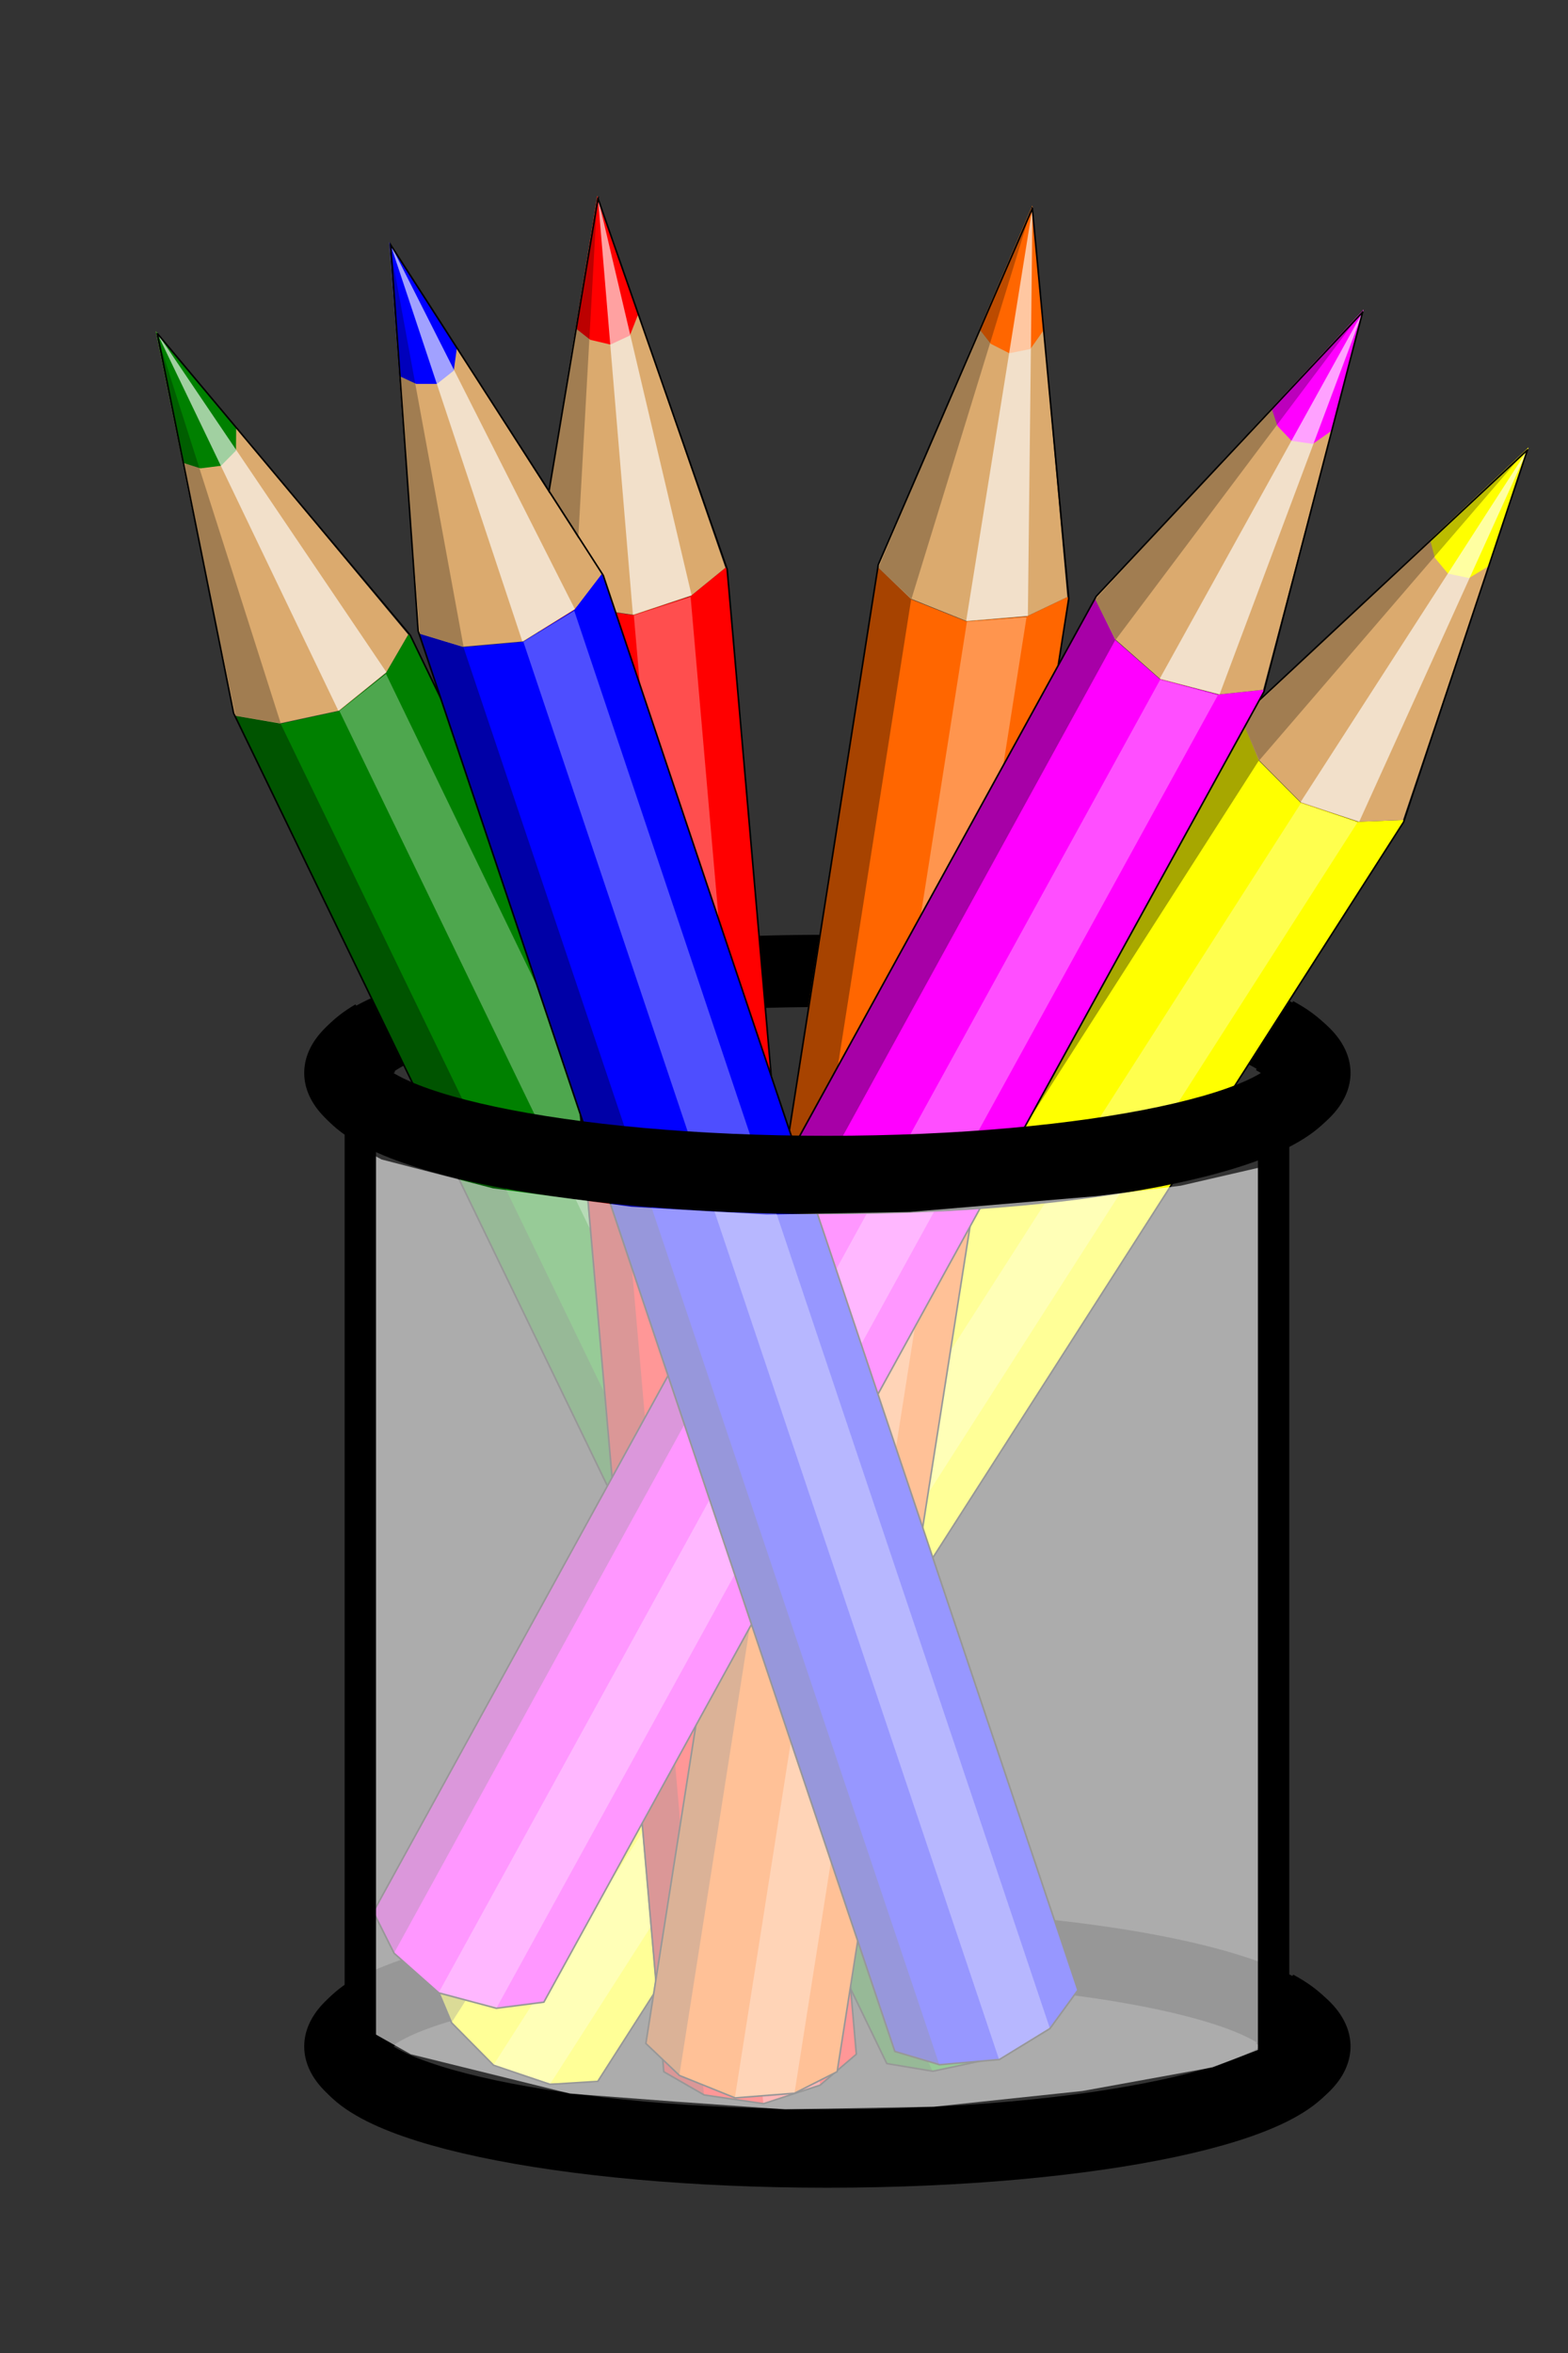
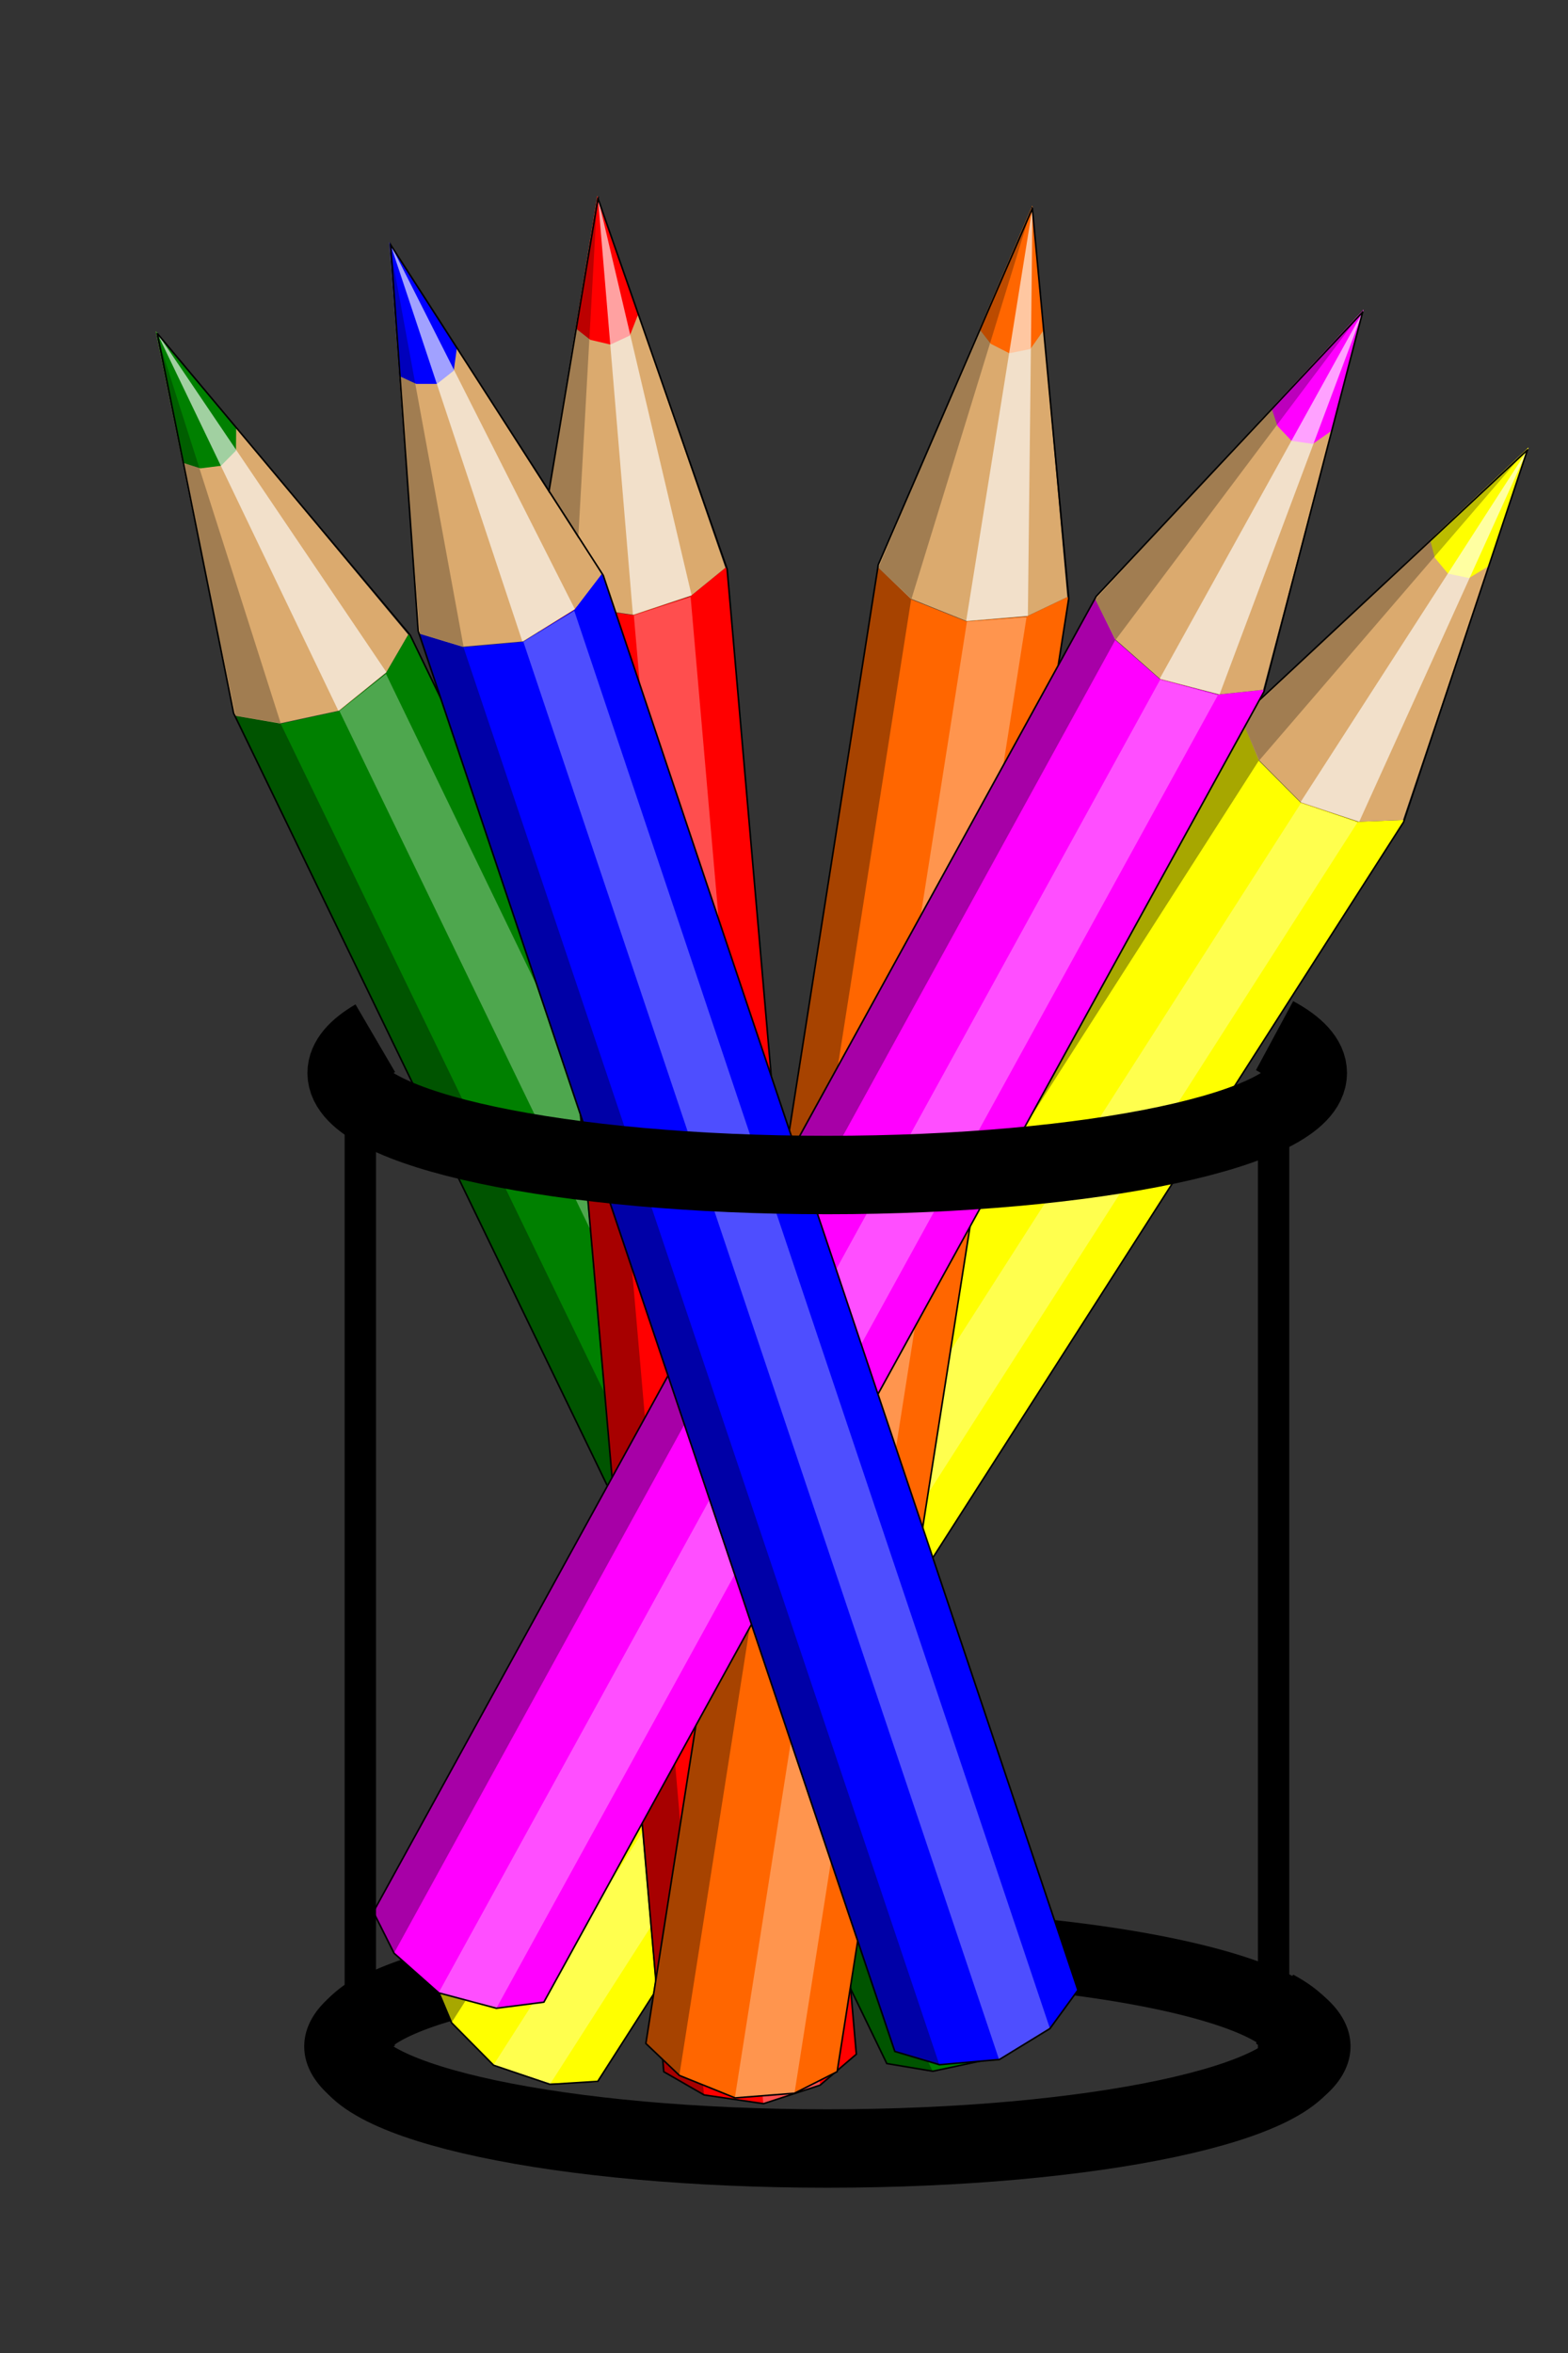
<svg xmlns="http://www.w3.org/2000/svg" xmlns:ns1="http://www.inkscape.org/namespaces/inkscape" xmlns:ns2="http://sodipodi.sourceforge.net/DTD/sodipodi-0.dtd" width="500" height="750" id="svg5455" version="1.1" ns1:version="0.48.4 r9939" ns2:docname="New document 5">
  <rect width="100%" height="100%" fill="#333333" stroke="none" />
  <defs id="defs5457" />
  <ns2:namedview id="base" pagecolor="#ffffff" bordercolor="#666666" borderopacity="1.0" ns1:pageopacity="1" ns1:pageshadow="2" ns1:zoom="0.7" ns1:cx="193.64378" ns1:cy="487.89858" ns1:document-units="px" ns1:current-layer="layer1" showgrid="false" ns1:window-width="1366" ns1:window-height="716" ns1:window-x="-8" ns1:window-y="-8" ns1:window-maximized="1" />
  <g ns1:label="Layer 1" ns1:groupmode="layer" id="layer1" transform="translate(0,-302.362)">
    <path transform="matrix(3.035,0,0,2.576,-1065.77,-531.13)" d="m 488.584,576.775 a 50.495,12.624 0 1 1 -100.99,0 50.495,12.624 0 1 1 100.99,0 z" ns2:ry="12.623705" ns2:rx="50.49482" ns2:cy="576.77527" ns2:cx="438.08929" id="path5373" style="fill:none;stroke:#000000;stroke-width:8.941;stroke-linecap:butt;stroke-linejoin:miter;stroke-miterlimit:4;stroke-opacity:1;stroke-dasharray:none;stroke-dashoffset:0" ns2:type="arc" />
-     <path ns2:type="arc" style="fill:none;stroke:#000000;stroke-width:8.941;stroke-linecap:butt;stroke-linejoin:miter;stroke-miterlimit:4;stroke-opacity:1;stroke-dasharray:none;stroke-dashoffset:0" id="path5364" ns2:cx="438.08929" ns2:cy="576.77527" ns2:rx="50.49482" ns2:ry="12.623705" d="m 488.584,576.775 a 50.495,12.624 0 1 1 -100.99,0 50.495,12.624 0 1 1 100.99,0 z" transform="matrix(3.035,0,0,2.576,-1065.77,-841.423)" />
    <g transform="matrix(1.281,1.172,-1.186,1.265,602.182,-584.633)" id="g4803-1" style="stroke-width:2.97;stroke-miterlimit:4;stroke-dasharray:none">
      <path ns1:connector-curvature="0" ns2:nodetypes="ccccccccccc" id="path4805-7" d="m 437.884,820.092 -6.087,6.037 -10.012,4.581 -10.947,-0.562 -7.795,-3.604 -50.267,-271.431 7.882,3.645 10.79,0.507 10.064,-4.486 6.105,-6.119 50.267,271.431 z" style="fill:#ffff00;fill-opacity:1;fill-rule:evenodd;stroke:none" />
      <path ns1:connector-curvature="0" id="path4807-4" d="m 431.83,826.318 -9.995,4.403 -50.267,-271.431 9.995,-4.403 50.267,271.431 0,0 z" style="opacity:0.305;fill:#ffffff;fill-opacity:1;fill-rule:evenodd;stroke:none" />
      <path ns1:connector-curvature="0" id="path4809-0" d="m 410.893,830.151 -7.85,-3.607 -50.267,-271.431 7.803,3.608 50.314,271.43 z" style="opacity:0.346;fill:#000000;fill-opacity:1;fill-rule:evenodd;stroke:none" />
      <path ns1:connector-curvature="0" id="path4811-9" d="m 387.361,548.918 -5.732,5.745 -10.053,4.546 -11.108,-0.538 -7.692,-3.557 4.625,-72.318 29.96,66.122 z" style="fill:#dbaa6e;fill-opacity:1;fill-rule:evenodd;stroke:none" />
      <path ns1:connector-curvature="0" ns2:nodetypes="cccccccc" id="path4813-4" d="m 366.953,503.875 -1.129,4.032 -3.37,2.006 -3.756,-0.517 -2.877,-1.866 1.582,-24.734 9.609,21.208 -0.058,-0.128 z" style="fill:#ffff00;fill-opacity:1;fill-rule:evenodd;stroke:none" />
      <path ns1:connector-curvature="0" ns2:nodetypes="ccccc" id="path4815-8" d="m 381.712,554.58 -10.32,4.619 -8.963,-49.261 -4.891,-26.843 24.174,71.484 z" style="opacity:0.63;fill:#ffffff;fill-opacity:1;fill-rule:evenodd;stroke:none" />
      <path ns1:connector-curvature="0" ns2:nodetypes="ccccc" id="path4817-8" d="m 360.615,558.677 -3.214,-75.881 -1.573,24.601 -2.812,47.828 7.599,3.453 z" style="opacity:0.264;fill:#000000;fill-opacity:1;fill-rule:evenodd;stroke:none" />
      <path ns1:connector-curvature="0" id="path4819-2" d="m 357.57,483.274 -4.767,71.425 50.365,271.903 7.748,3.551 10.963,0.549 9.948,-4.404 6.033,-6.338 -50.157,-270.835 -30.133,-65.851 z" style="fill:none;stroke:#000000;stroke-width:0.288;stroke-linecap:butt;stroke-linejoin:miter;stroke-miterlimit:4;stroke-opacity:1;stroke-dasharray:none" />
    </g>
    <g transform="matrix(1.444,-0.969,0.981,1.427,-1415.24,359.666)" id="g4857-4" style="stroke-width:2.97;stroke-miterlimit:4;stroke-dasharray:none">
      <path ns1:connector-curvature="0" ns2:nodetypes="ccccccccccc" id="path4859-5" d="m 644.013,839.591 -7.729,3.709 -10.96,1.048 -10.158,-4.118 -6.183,-5.959 41.448,-272.917 6.253,6.026 10.028,4.015 10.978,-0.94 7.773,-3.78 -41.448,272.917 z" style="fill:#008000;fill-opacity:1;fill-rule:evenodd;stroke:none" />
      <path ns1:connector-curvature="0" id="path4861-5" d="m 636.253,843.489 -10.886,0.885 41.448,-272.917 10.886,-0.885 -41.448,272.917 0,0 z" style="opacity:0.305;fill:#ffffff;fill-opacity:1;fill-rule:evenodd;stroke:none" />
      <path ns1:connector-curvature="0" id="path4863-1" d="m 615.216,840.251 -6.234,-5.98 41.448,-272.917 6.19,5.966 -41.404,272.931 z" style="opacity:0.346;fill:#000000;fill-opacity:1;fill-rule:evenodd;stroke:none" />
      <path ns1:connector-curvature="0" id="path4865-7" d="m 685.135,566.833 -7.298,3.549 -10.988,1.001 -10.319,-4.149 -6.102,-5.881 28.066,-66.81 6.639,72.288 z" style="fill:#dbaa6e;fill-opacity:1;fill-rule:evenodd;stroke:none" />
      <path ns1:connector-curvature="0" ns2:nodetypes="cccccccc" id="path4867-1" d="m 680.612,517.59 -2.388,3.439 -3.841,0.791 -3.38,-1.719 -2.107,-2.706 9.599,-22.85 2.13,23.186 -0.013,-0.14 z" style="fill:#008000;fill-opacity:1;fill-rule:evenodd;stroke:none" />
      <path ns1:connector-curvature="0" ns2:nodetypes="ccccc" id="path4869-1" d="m 677.942,570.331 -11.264,0.983 7.673,-49.478 4.175,-26.963 -0.584,75.459 z" style="opacity:0.63;fill:#ffffff;fill-opacity:1;fill-rule:evenodd;stroke:none" />
      <path ns1:connector-curvature="0" ns2:nodetypes="ccccc" id="path4871-5" d="m 656.668,567.29 21.828,-72.745 -9.547,22.727 -18.329,44.266 6.048,5.752 z" style="opacity:0.264;fill:#000000;fill-opacity:1;fill-rule:evenodd;stroke:none" />
      <path ns1:connector-curvature="0" id="path4873-2" d="m 678.498,495.051 -27.908,65.919 -41.511,273.395 6.157,5.894 10.178,4.111 10.842,-0.901 7.777,-4.011 41.357,-272.318 -6.892,-72.089 z" style="fill:none;stroke:#000000;stroke-width:0.288;stroke-linecap:butt;stroke-linejoin:miter;stroke-miterlimit:4;stroke-opacity:1;stroke-dasharray:none" />
    </g>
    <g transform="matrix(1.697,-0.404,0.409,1.677,-875.892,-247.013)" id="g4821-7" style="stroke-width:2.97;stroke-miterlimit:4;stroke-dasharray:none">
      <path ns1:connector-curvature="0" ns2:nodetypes="ccccccccccc" id="path4823-6" d="m 476.317,832.919 -7.729,3.709 -10.96,1.048 -10.158,-4.118 -6.183,-5.959 41.448,-272.917 6.253,6.026 10.028,4.015 10.978,-0.94 7.773,-3.78 -41.448,272.917 z" style="fill:#ff0000;fill-opacity:1;fill-rule:evenodd;stroke:none" />
      <path ns1:connector-curvature="0" id="path4825-1" d="m 468.558,836.818 -10.886,0.885 41.448,-272.917 10.886,-0.885 -41.448,272.917 0,0 z" style="opacity:0.305;fill:#ffffff;fill-opacity:1;fill-rule:evenodd;stroke:none" />
      <path ns1:connector-curvature="0" id="path4827-4" d="m 447.52,833.579 -6.234,-5.98 41.448,-272.917 6.19,5.966 -41.404,272.931 z" style="opacity:0.346;fill:#000000;fill-opacity:1;fill-rule:evenodd;stroke:none" />
      <path ns1:connector-curvature="0" id="path4829-2" d="m 517.44,560.161 -7.298,3.549 -10.988,1.001 -10.319,-4.149 -6.102,-5.881 28.066,-66.81 6.639,72.288 z" style="fill:#dbaa6e;fill-opacity:1;fill-rule:evenodd;stroke:none" />
      <path ns1:connector-curvature="0" ns2:nodetypes="cccccccc" id="path4831-3" d="m 512.917,510.919 -2.388,3.439 -3.841,0.791 -3.38,-1.719 -2.107,-2.706 9.599,-22.85 2.13,23.186 -0.013,-0.14 z" style="fill:#ff0000;fill-opacity:1;fill-rule:evenodd;stroke:none" />
      <path ns1:connector-curvature="0" ns2:nodetypes="ccccc" id="path4833-2" d="m 510.247,563.66 -11.264,0.983 7.673,-49.478 4.175,-26.963 -0.584,75.459 z" style="opacity:0.63;fill:#ffffff;fill-opacity:1;fill-rule:evenodd;stroke:none" />
      <path ns1:connector-curvature="0" ns2:nodetypes="ccccc" id="path4835-2" d="m 488.973,560.618 21.828,-72.745 -9.547,22.727 -18.329,44.266 6.048,5.752 z" style="opacity:0.264;fill:#000000;fill-opacity:1;fill-rule:evenodd;stroke:none" />
      <path ns1:connector-curvature="0" id="path4837-1" d="m 510.803,488.38 -27.908,65.919 -41.511,273.395 6.157,5.894 10.178,4.111 10.842,-0.901 7.777,-4.011 41.357,-272.318 -6.892,-72.089 z" style="fill:none;stroke:#000000;stroke-width:0.288;stroke-linecap:butt;stroke-linejoin:miter;stroke-miterlimit:4;stroke-opacity:1;stroke-dasharray:none" />
    </g>
    <g transform="matrix(1.746,0.006,-0.006,1.725,-1007.598,-521.133)" id="g4875-6" style="stroke-width:2.97;stroke-miterlimit:4;stroke-dasharray:none">
      <path ns1:connector-curvature="0" ns2:nodetypes="ccccccccccc" id="path4877-8" d="m 732.906,857.774 -7.729,3.709 -10.96,1.048 -10.158,-4.118 -6.183,-5.959 41.448,-272.917 6.253,6.026 10.028,4.015 10.978,-0.94 7.773,-3.78 -41.448,272.917 z" style="fill:#ff6600;fill-opacity:1;fill-rule:evenodd;stroke:none" />
      <path ns1:connector-curvature="0" id="path4879-5" d="m 725.146,861.672 -10.886,0.885 41.448,-272.917 10.886,-0.885 -41.448,272.917 0,0 z" style="opacity:0.305;fill:#ffffff;fill-opacity:1;fill-rule:evenodd;stroke:none" />
      <path ns1:connector-curvature="0" id="path4881-7" d="m 704.109,858.434 -6.234,-5.98 41.448,-272.917 6.19,5.966 -41.404,272.931 z" style="opacity:0.346;fill:#000000;fill-opacity:1;fill-rule:evenodd;stroke:none" />
      <path ns1:connector-curvature="0" id="path4883-6" d="m 774.029,585.016 -7.298,3.549 -10.988,1.001 -10.319,-4.149 -6.102,-5.881 28.066,-66.81 6.639,72.288 z" style="fill:#dbaa6e;fill-opacity:1;fill-rule:evenodd;stroke:none" />
      <path ns1:connector-curvature="0" ns2:nodetypes="cccccccc" id="path4885-1" d="m 769.506,535.773 -2.388,3.439 -3.841,0.791 -3.38,-1.719 -2.107,-2.706 9.599,-22.85 2.13,23.186 -0.013,-0.14 z" style="fill:#ff6600;fill-opacity:1;fill-rule:evenodd;stroke:none" />
      <path ns1:connector-curvature="0" ns2:nodetypes="ccccc" id="path4887-8" d="m 766.835,588.514 -11.264,0.983 7.673,-49.478 4.175,-26.963 -0.584,75.459 z" style="opacity:0.63;fill:#ffffff;fill-opacity:1;fill-rule:evenodd;stroke:none" />
      <path ns1:connector-curvature="0" ns2:nodetypes="ccccc" id="path4889-9" d="m 745.561,585.472 21.828,-72.745 -9.547,22.727 -18.329,44.266 6.048,5.752 z" style="opacity:0.264;fill:#000000;fill-opacity:1;fill-rule:evenodd;stroke:none" />
      <path ns1:connector-curvature="0" id="path4891-2" d="m 767.392,513.234 -27.908,65.919 -41.511,273.395 6.157,5.894 10.178,4.111 10.842,-0.901 7.777,-4.011 41.357,-272.318 -6.892,-72.089 z" style="fill:none;stroke:#000000;stroke-width:0.288;stroke-linecap:butt;stroke-linejoin:miter;stroke-miterlimit:4;stroke-opacity:1;stroke-dasharray:none" />
    </g>
    <g transform="matrix(1.534,0.823,-0.833,1.516,-259.83,-264.743)" id="g4929-7" style="stroke-width:2.97;stroke-miterlimit:4;stroke-dasharray:none">
      <g transform="matrix(0.989,-0.15,0.15,0.989,-43.353,80.935)" id="g4931-9" style="stroke-width:2.97;stroke-miterlimit:4;stroke-dasharray:none">
        <path ns1:connector-curvature="0" style="fill:#ff00ff;fill-opacity:1;fill-rule:evenodd;stroke:none" d="m 525.825,499.17 -7.729,3.709 -10.96,1.048 -10.158,-4.118 -6.183,-5.959 41.448,-272.917 6.253,6.026 10.028,4.015 10.978,-0.94 7.773,-3.78 -41.448,272.917 z" id="path4933-5" ns2:nodetypes="ccccccccccc" />
        <path ns1:connector-curvature="0" style="opacity:0.305;fill:#ffffff;fill-opacity:1;fill-rule:evenodd;stroke:none" d="m 518.065,503.068 -10.886,0.885 41.448,-272.917 10.886,-0.885 -41.448,272.917 0,0 z" id="path4935-4" />
        <path ns1:connector-curvature="0" style="opacity:0.346;fill:#000000;fill-opacity:1;fill-rule:evenodd;stroke:none" d="m 497.028,499.829 -6.234,-5.98 41.448,-272.917 6.19,5.966 -41.404,272.931 z" id="path4937-3" />
        <path ns1:connector-curvature="0" style="fill:#dbaa6e;fill-opacity:1;fill-rule:evenodd;stroke:none" d="m 566.947,226.411 -7.298,3.549 -10.988,1.001 -10.319,-4.149 -6.102,-5.881 28.066,-66.81 6.639,72.288 z" id="path4939-1" />
        <path ns1:connector-curvature="0" style="fill:#ff00ff;fill-opacity:1;fill-rule:evenodd;stroke:none" d="m 562.425,177.169 -2.388,3.439 -3.841,0.791 -3.38,-1.719 -2.107,-2.706 9.599,-22.85 2.13,23.186 -0.013,-0.14 z" id="path4941-2" ns2:nodetypes="cccccccc" />
        <path ns1:connector-curvature="0" style="opacity:0.63;fill:#ffffff;fill-opacity:1;fill-rule:evenodd;stroke:none" d="m 559.754,229.91 -11.264,0.983 7.673,-49.478 4.175,-26.963 -0.584,75.459 z" id="path4943-3" ns2:nodetypes="ccccc" />
        <path ns1:connector-curvature="0" style="opacity:0.264;fill:#000000;fill-opacity:1;fill-rule:evenodd;stroke:none" d="m 538.48,226.868 21.828,-72.745 -9.547,22.727 -18.329,44.266 6.048,5.752 z" id="path4945-3" ns2:nodetypes="ccccc" />
        <path ns1:connector-curvature="0" style="fill:none;stroke:#000000;stroke-width:0.288;stroke-linecap:butt;stroke-linejoin:miter;stroke-miterlimit:4;stroke-opacity:1;stroke-dasharray:none" d="m 560.31,154.63 -27.908,65.919 -41.511,273.395 6.157,5.894 10.178,4.111 10.842,-0.901 7.777,-4.011 41.357,-272.318 -6.892,-72.089 z" id="path4947-4" />
      </g>
    </g>
    <g transform="matrix(1.555,-0.783,0.792,1.537,-1319.335,-568.568)" id="g4985-1" style="stroke-width:2.97;stroke-miterlimit:4;stroke-dasharray:none">
      <path ns1:connector-curvature="0" ns2:nodetypes="ccccccccccc" id="path4987-1" d="m 453.094,1210.317 -7.729,3.709 -10.96,1.048 -10.158,-4.118 -6.183,-5.959 41.448,-272.917 6.253,6.026 10.028,4.015 10.978,-0.94 7.773,-3.78 -41.448,272.917 z" style="fill:#0000ff;fill-opacity:1;fill-rule:evenodd;stroke:none" />
      <path ns1:connector-curvature="0" id="path4989-3" d="m 445.334,1214.215 -10.886,0.885 41.448,-272.917 10.886,-0.885 -41.448,272.917 0,0 z" style="opacity:0.305;fill:#ffffff;fill-opacity:1;fill-rule:evenodd;stroke:none" />
      <path ns1:connector-curvature="0" id="path4991-8" d="m 424.297,1210.977 -6.234,-5.98 41.448,-272.917 6.19,5.966 -41.404,272.931 z" style="opacity:0.346;fill:#000000;fill-opacity:1;fill-rule:evenodd;stroke:none" />
      <path ns1:connector-curvature="0" id="path4993-7" d="m 494.216,937.559 -7.298,3.549 -10.988,1.001 -10.319,-4.149 -6.102,-5.881 28.066,-66.81 6.639,72.288 z" style="fill:#dbaa6e;fill-opacity:1;fill-rule:evenodd;stroke:none" />
      <path ns1:connector-curvature="0" ns2:nodetypes="cccccccc" id="path4995-4" d="m 489.694,888.316 -2.388,3.439 -3.841,0.791 -3.38,-1.719 -2.107,-2.706 9.599,-22.85 2.13,23.186 -0.013,-0.14 z" style="fill:#0000ff;fill-opacity:1;fill-rule:evenodd;stroke:none" />
      <path ns1:connector-curvature="0" ns2:nodetypes="ccccc" id="path4997-2" d="m 487.023,941.057 -11.264,0.983 7.673,-49.478 4.175,-26.963 -0.584,75.459 z" style="opacity:0.63;fill:#ffffff;fill-opacity:1;fill-rule:evenodd;stroke:none" />
      <path ns1:connector-curvature="0" ns2:nodetypes="ccccc" id="path4999-7" d="m 465.749,938.016 21.828,-72.745 -9.547,22.727 -18.329,44.266 6.048,5.752 z" style="opacity:0.264;fill:#000000;fill-opacity:1;fill-rule:evenodd;stroke:none" />
      <path ns1:connector-curvature="0" id="path5001-7" d="m 487.579,865.777 -27.908,65.919 -41.511,273.395 6.157,5.894 10.178,4.111 10.842,-0.901 7.777,-4.011 41.357,-272.318 -6.892,-72.089 z" style="fill:none;stroke:#000000;stroke-width:0.288;stroke-linecap:butt;stroke-linejoin:miter;stroke-miterlimit:4;stroke-opacity:1;stroke-dasharray:none" />
    </g>
    <path style="fill:none;stroke:#000000;stroke-width:25;stroke-linecap:butt;stroke-linejoin:miter;stroke-miterlimit:4;stroke-opacity:1;stroke-dashoffset:0;stroke-dasharray:none" d="m 406.428,632.464 c 6.842,3.688 10.6,7.705 10.6,11.908 0,17.96 -68.611,32.519 -153.246,32.519 -84.636,0 -153.246,-14.559 -153.246,-32.519 0,-3.893 3.223,-7.625 9.134,-11.085" id="path5366" ns1:connector-curvature="0" ns2:nodetypes="csssc" />
    <path ns2:nodetypes="csssc" ns1:connector-curvature="0" id="path5375" d="m 406.428,942.756 c 6.842,3.688 10.6,7.705 10.6,11.908 0,17.96 -68.611,32.519 -153.246,32.519 -84.635,0 -153.246,-14.559 -153.246,-32.519 0,-3.892 3.223,-7.625 9.134,-11.085" style="fill:none;stroke:#000000;stroke-width:25;stroke-linecap:butt;stroke-linejoin:miter;stroke-miterlimit:4;stroke-opacity:1;stroke-dashoffset:0;stroke-dasharray:none" />
-     <path style="fill:#ffffff;fill-opacity:0.593;stroke:none" d="m 112.361,666.918 0.847,280.183 17.778,10.036 50.794,12.545 33.016,2.509 35.556,2.509 47.408,-0.836 47.408,-5.018 41.482,-7.528 15.238,-5.854 0,-281.02 -25.397,5.855 -27.09,3.345 -59.26,5.018 -45.715,0.836 -43.175,-2.509 -44.022,-5.855 -35.556,-9.2 z" id="path5377" ns1:connector-curvature="0" ns2:nodetypes="ccccccccccccccccccc" />
    <path style="fill:none;stroke:#000000;stroke-width:10;stroke-linecap:butt;stroke-linejoin:miter;stroke-miterlimit:4;stroke-opacity:1;stroke-dasharray:none" d="m 406.122,666.082 0,294.402" id="path5379" ns1:connector-curvature="0" />
    <path ns1:connector-curvature="0" id="path5381" d="m 114.901,651.796 0,308.687" style="fill:none;stroke:#000000;stroke-width:10;stroke-linecap:butt;stroke-linejoin:miter;stroke-miterlimit:4;stroke-opacity:1;stroke-dasharray:none" ns2:nodetypes="cc" />
  </g>
</svg>